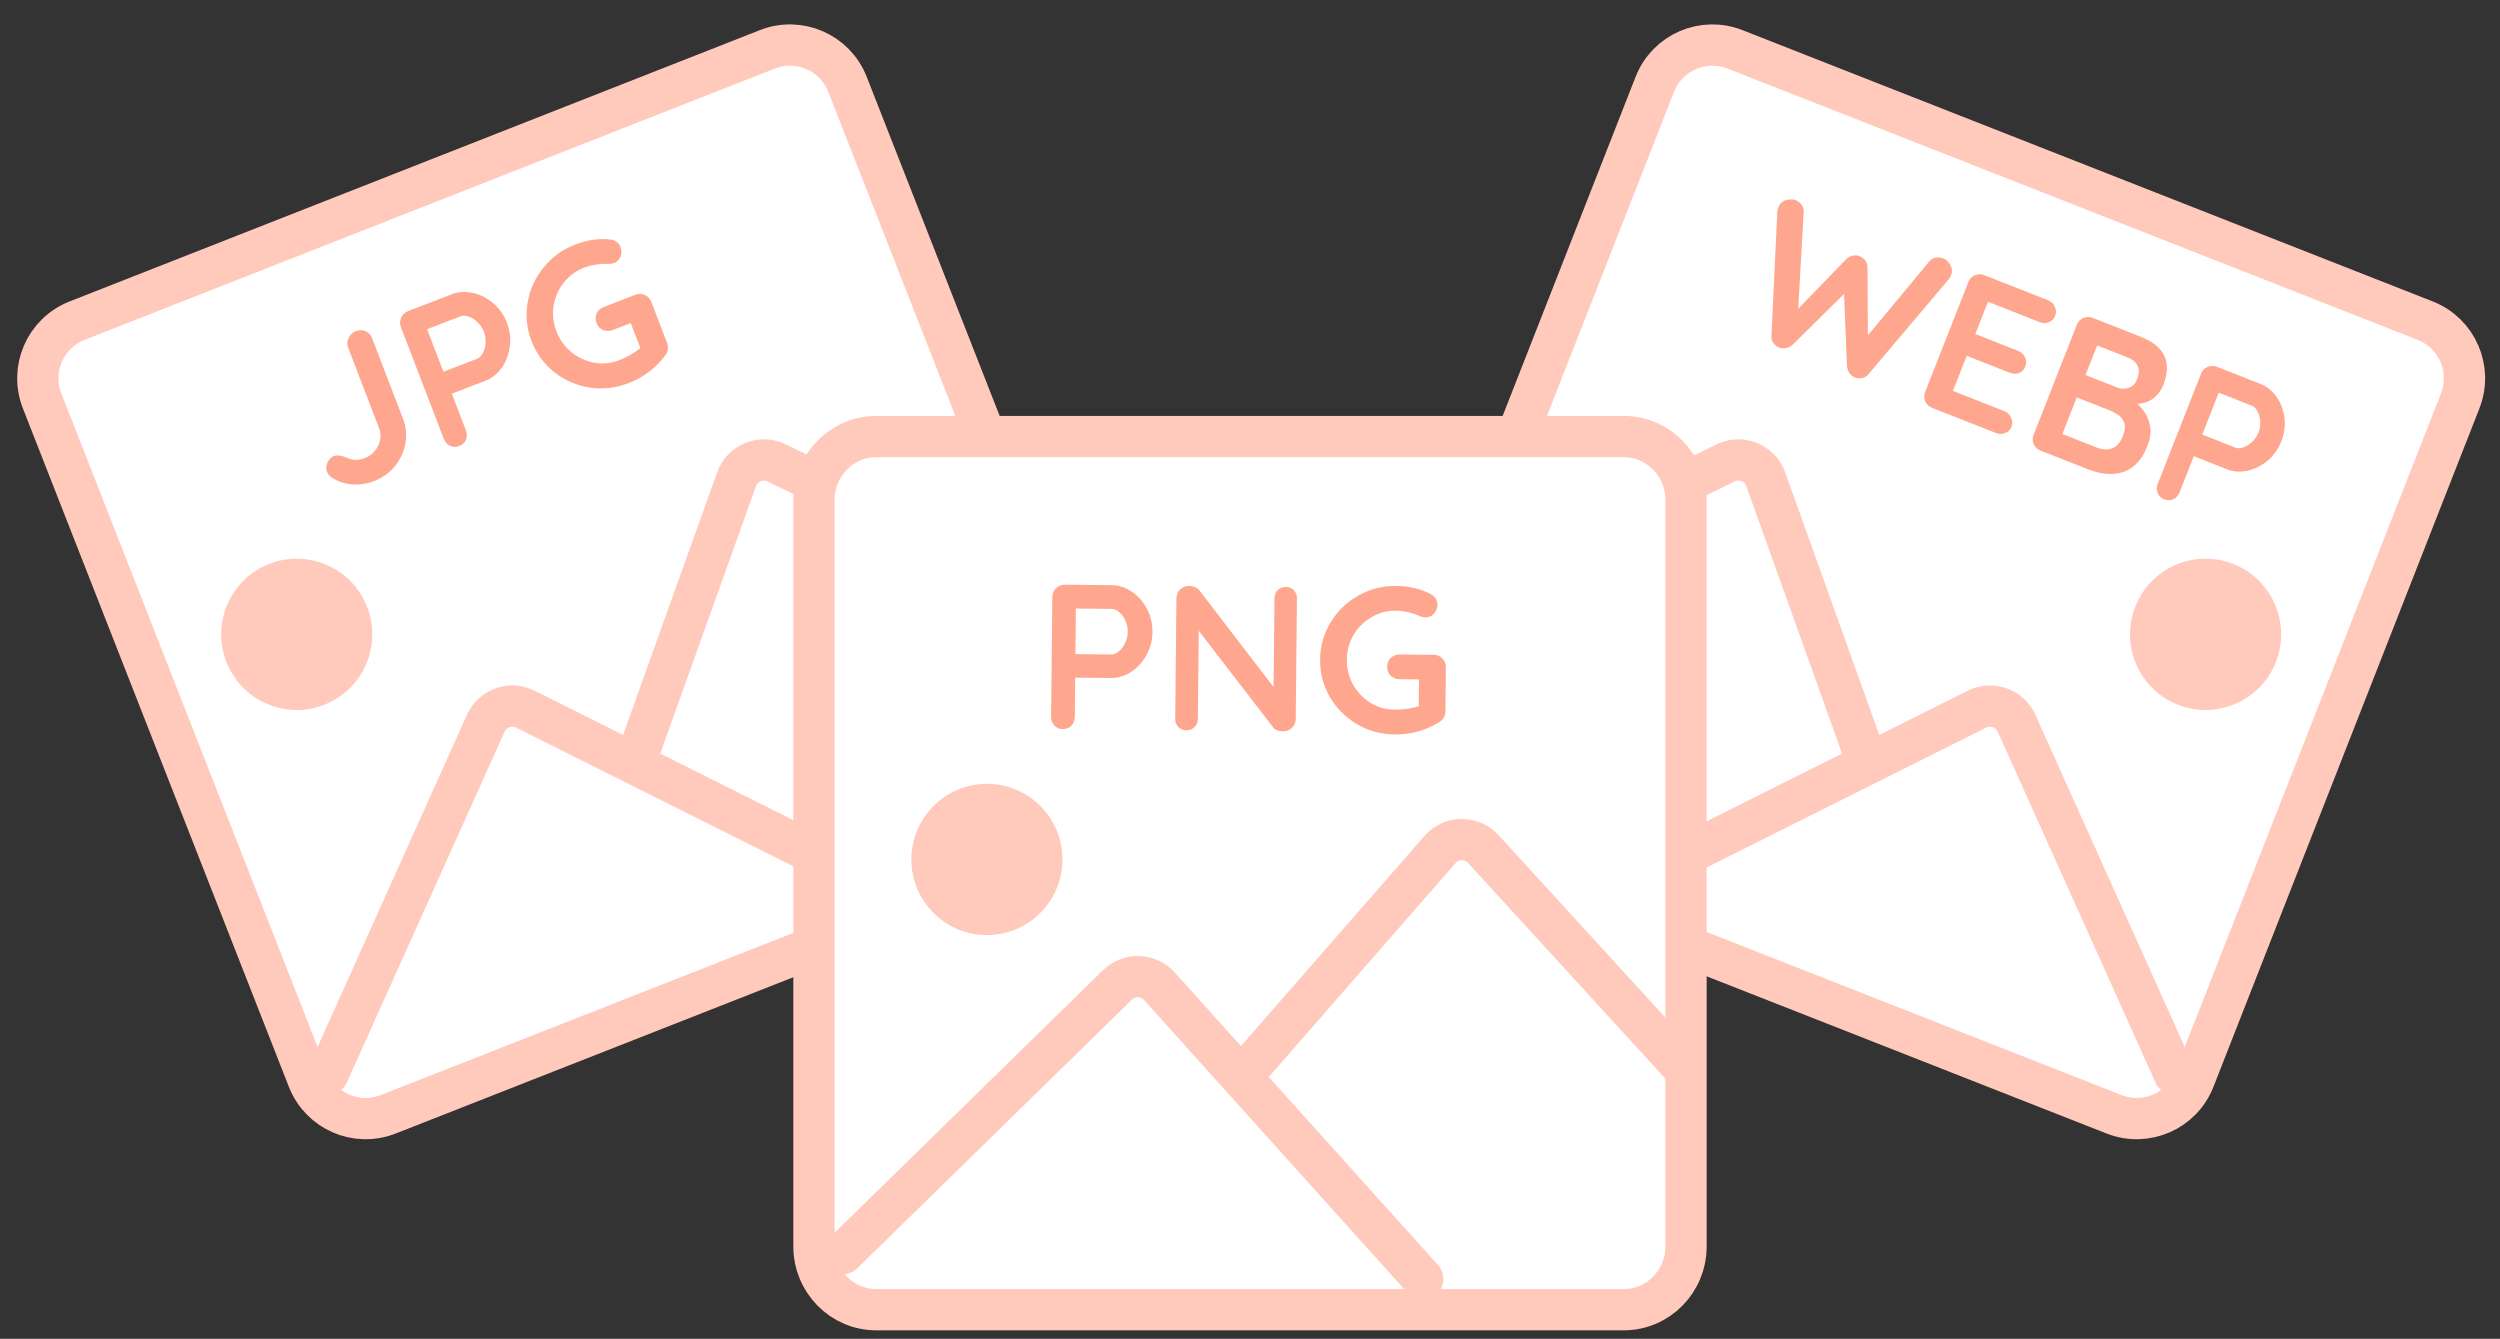
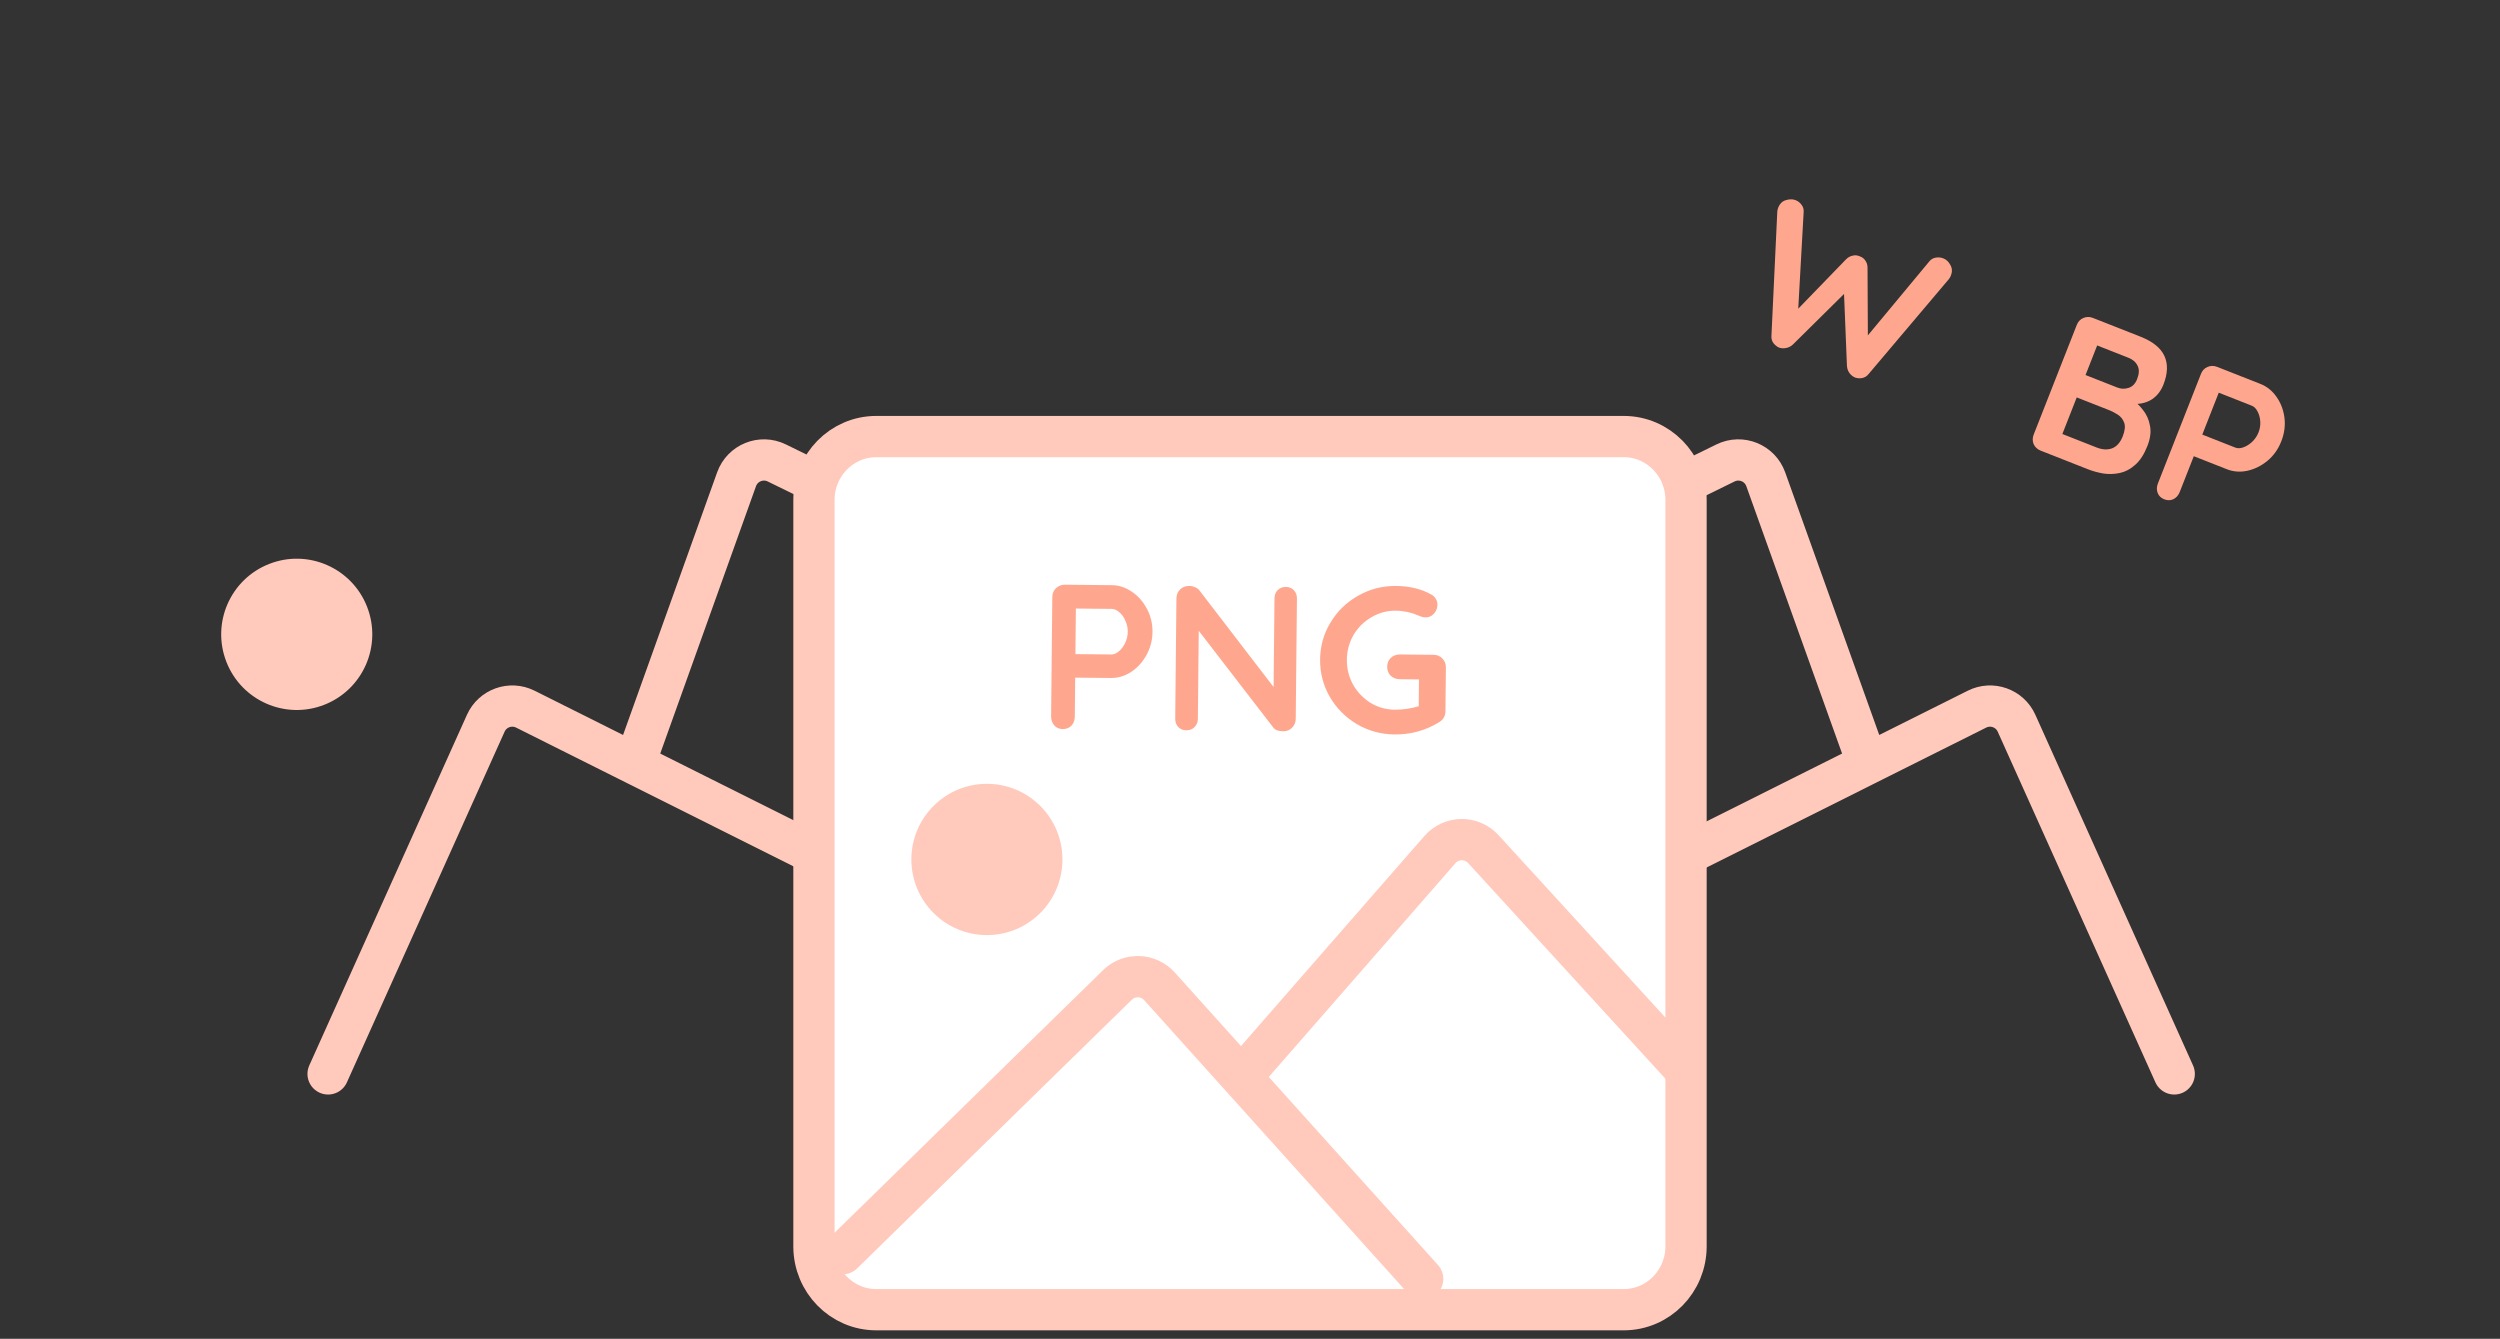
<svg xmlns="http://www.w3.org/2000/svg" width="183" height="98" viewBox="0 0 183 98" fill="none">
  <rect x="0" y="0" width="183" height="98" fill="#333333" stroke="none" />
-   <path d="M56.173 3.611L5.64 23.473C3.315 24.387 2.169 27.016 3.082 29.345L22.551 79.005C23.464 81.334 26.089 82.481 28.415 81.567L78.948 61.705C81.274 60.791 82.419 58.162 81.506 55.833L62.037 6.173C61.124 3.844 58.499 2.697 56.173 3.611Z" fill="white" stroke="#FFC9BC" stroke-width="3.02" />
-   <path d="M126.996 3.611L177.529 23.473C179.855 24.387 181 27.016 180.087 29.345L160.618 79.005C159.706 81.334 157.08 82.481 154.754 81.567L104.221 61.705C101.896 60.791 100.75 58.162 101.663 55.833L121.132 6.173C122.045 3.844 124.67 2.697 126.996 3.611Z" fill="white" stroke="#FFC9BC" stroke-width="3.02" />
  <path d="M24.016 78.61L35.559 52.941C36.056 51.836 37.372 51.368 38.455 51.91L46.456 55.912M46.456 55.912L64.208 64.795M46.456 55.912L53.917 35.082C54.346 33.886 55.719 33.328 56.861 33.887L76.048 43.29" stroke="#FFC9BC" stroke-width="3.02" stroke-linecap="round" />
  <path d="M159.154 78.61L147.611 52.941C147.114 51.836 145.798 51.368 144.715 51.91L136.714 55.912M136.714 55.912L118.961 64.795M136.714 55.912L129.253 35.082C128.824 33.886 127.45 33.328 126.309 33.887L107.122 43.29" stroke="#FFC9BC" stroke-width="3.02" stroke-linecap="round" />
  <path d="M23.742 51.588C26.584 50.47 27.984 47.257 26.868 44.411C25.753 41.565 22.544 40.163 19.701 41.281C16.858 42.398 15.459 45.611 16.575 48.457C17.69 51.303 20.899 52.705 23.742 51.588Z" fill="#FFC9BC" />
-   <path d="M159.428 51.588C156.586 50.47 155.186 47.257 156.302 44.411C157.417 41.565 160.626 40.163 163.469 41.281C166.311 42.398 167.711 45.611 166.595 48.457C165.48 51.303 162.271 52.705 159.428 51.588Z" fill="#FFC9BC" />
  <path d="M118.858 31.956H64.141C61.623 31.956 59.581 34.033 59.581 36.595V91.231C59.581 93.793 61.623 95.87 64.141 95.87H118.858C121.377 95.87 123.418 93.793 123.418 91.231V36.595C123.418 34.033 121.377 31.956 118.858 31.956Z" fill="white" stroke="#FFC9BC" stroke-width="3.02" />
  <path d="M72.242 68.449C75.296 68.449 77.771 65.97 77.771 62.912C77.771 59.855 75.296 57.376 72.242 57.376C69.188 57.376 66.713 59.855 66.713 62.912C66.713 65.97 69.188 68.449 72.242 68.449Z" fill="#FFC9BC" />
  <path d="M61.686 91.767L81.797 72.098C82.663 71.251 84.061 71.295 84.871 72.196L90.857 78.849M90.857 78.849L104.141 93.613M90.857 78.849L105.403 62.19C106.239 61.233 107.722 61.216 108.58 62.154L123.01 77.927" stroke="#FFC9BC" stroke-width="3.02" stroke-linecap="round" />
  <path d="M81.395 42.835C81.908 42.84 82.394 43.001 82.853 43.317C83.312 43.624 83.68 44.04 83.956 44.566C84.233 45.083 84.368 45.648 84.362 46.262C84.356 46.866 84.21 47.428 83.923 47.948C83.636 48.469 83.26 48.883 82.794 49.19C82.329 49.488 81.84 49.634 81.327 49.629L78.704 49.603L78.675 52.456C78.672 52.728 78.59 52.949 78.427 53.118C78.265 53.288 78.053 53.371 77.791 53.368C77.54 53.366 77.335 53.278 77.176 53.105C77.017 52.923 76.938 52.7 76.941 52.439L77.028 43.712C77.031 43.45 77.118 43.235 77.291 43.065C77.474 42.886 77.696 42.797 77.957 42.8L81.395 42.835ZM81.344 47.907C81.535 47.91 81.722 47.831 81.905 47.672C82.097 47.513 82.25 47.308 82.363 47.057C82.487 46.797 82.549 46.525 82.552 46.243C82.555 45.962 82.498 45.694 82.379 45.442C82.271 45.179 82.123 44.971 81.933 44.818C81.754 44.655 81.569 44.573 81.378 44.571L78.754 44.545L78.721 47.881L81.344 47.907ZM94.13 42.962C94.371 42.964 94.566 43.047 94.715 43.209C94.865 43.372 94.938 43.574 94.936 43.816L94.848 52.618C94.845 52.88 94.752 53.1 94.57 53.279C94.397 53.449 94.18 53.532 93.919 53.53C93.778 53.528 93.638 53.507 93.497 53.465C93.367 53.413 93.272 53.347 93.213 53.266L87.749 46.175L87.684 52.622C87.682 52.863 87.6 53.064 87.437 53.223C87.285 53.383 87.083 53.461 86.832 53.459C86.59 53.456 86.395 53.374 86.246 53.211C86.097 53.049 86.023 52.847 86.026 52.605L86.114 43.803C86.116 43.541 86.204 43.326 86.376 43.156C86.559 42.977 86.781 42.888 87.043 42.891C87.193 42.893 87.339 42.924 87.479 42.986C87.629 43.048 87.739 43.13 87.808 43.231L93.227 50.291L93.292 43.799C93.294 43.557 93.372 43.357 93.524 43.197C93.687 43.038 93.888 42.959 94.13 42.962ZM104.943 47.932C105.204 47.935 105.42 48.027 105.589 48.21C105.758 48.383 105.842 48.6 105.839 48.862L105.807 52.063C105.803 52.415 105.645 52.685 105.331 52.874C104.34 53.478 103.256 53.774 102.08 53.762C101.086 53.752 100.168 53.501 99.328 53.01C98.489 52.508 97.827 51.842 97.342 51.012C96.858 50.172 96.621 49.258 96.631 48.272C96.641 47.285 96.896 46.382 97.397 45.562C97.898 44.731 98.572 44.078 99.422 43.604C100.271 43.119 101.193 42.882 102.188 42.892C103.184 42.901 104.046 43.111 104.776 43.521C104.926 43.603 105.035 43.71 105.105 43.842C105.184 43.973 105.222 44.115 105.221 44.266C105.218 44.517 105.131 44.738 104.958 44.927C104.795 45.107 104.594 45.196 104.353 45.193C104.202 45.192 104.036 45.15 103.856 45.067C103.315 44.831 102.753 44.709 102.17 44.703C101.527 44.697 100.933 44.857 100.386 45.184C99.84 45.5 99.404 45.934 99.077 46.484C98.759 47.035 98.597 47.637 98.591 48.291C98.584 48.946 98.734 49.551 99.041 50.108C99.356 50.665 99.785 51.112 100.323 51.45C100.863 51.777 101.455 51.944 102.098 51.95C102.379 51.953 102.682 51.931 103.004 51.884C103.326 51.837 103.608 51.774 103.85 51.696L103.87 49.733L102.453 49.719C102.191 49.717 101.97 49.629 101.791 49.456C101.622 49.283 101.539 49.066 101.542 48.804C101.544 48.542 101.631 48.327 101.804 48.157C101.987 47.988 102.209 47.905 102.471 47.907L104.943 47.932Z" fill="#FFA78E" />
-   <path d="M27.389 35.211C26.855 35.416 26.316 35.499 25.773 35.46C25.227 35.412 24.732 35.246 24.29 34.963C24.112 34.838 23.993 34.695 23.932 34.535C23.845 34.309 23.86 34.083 23.977 33.854C24.091 33.617 24.241 33.462 24.429 33.389C24.673 33.295 24.99 33.335 25.38 33.509C25.623 33.61 25.853 33.661 26.069 33.664C26.282 33.658 26.506 33.609 26.74 33.519C27.012 33.414 27.244 33.245 27.433 33.01C27.633 32.772 27.762 32.506 27.822 32.213C27.879 31.911 27.857 31.629 27.756 31.366L25.484 25.446C25.39 25.202 25.402 24.965 25.519 24.737C25.632 24.499 25.806 24.335 26.041 24.245C26.304 24.144 26.545 24.142 26.766 24.241C26.987 24.339 27.146 24.515 27.244 24.769L29.515 30.689C29.731 31.252 29.785 31.841 29.676 32.455C29.567 33.068 29.312 33.624 28.911 34.124C28.506 34.614 27.999 34.976 27.389 35.211ZM33.09 21.533C33.568 21.349 34.079 21.32 34.623 21.445C35.163 21.561 35.658 21.812 36.108 22.2C36.554 22.578 36.888 23.053 37.108 23.627C37.324 24.19 37.395 24.767 37.319 25.357C37.244 25.947 37.047 26.47 36.727 26.927C36.403 27.375 36.002 27.692 35.523 27.876L33.074 28.818L34.096 31.482C34.194 31.735 34.198 31.971 34.109 32.188C34.02 32.406 33.854 32.562 33.61 32.656C33.375 32.746 33.152 32.74 32.941 32.638C32.726 32.527 32.571 32.349 32.478 32.105L29.352 23.958C29.258 23.714 29.26 23.481 29.358 23.26C29.462 23.026 29.636 22.862 29.88 22.768L33.09 21.533ZM34.907 26.269C35.085 26.2 35.23 26.058 35.341 25.843C35.462 25.624 35.529 25.377 35.542 25.103C35.561 24.815 35.52 24.54 35.419 24.276C35.318 24.014 35.166 23.786 34.963 23.595C34.766 23.39 34.551 23.252 34.319 23.179C34.092 23.094 33.89 23.085 33.712 23.154L31.262 24.096L32.458 27.211L34.907 26.269ZM46.508 21.579C46.752 21.485 46.986 21.492 47.211 21.6C47.432 21.698 47.589 21.87 47.683 22.114L48.829 25.102C48.955 25.431 48.907 25.741 48.685 26.031C47.985 26.958 47.086 27.633 45.989 28.055C45.059 28.412 44.114 28.517 43.153 28.369C42.188 28.212 41.328 27.837 40.572 27.243C39.813 26.64 39.257 25.878 38.903 24.958C38.55 24.037 38.456 23.103 38.62 22.155C38.78 21.198 39.168 20.343 39.783 19.589C40.395 18.825 41.165 18.265 42.094 17.907C43.023 17.55 43.902 17.427 44.732 17.539C44.901 17.56 45.042 17.619 45.155 17.716C45.277 17.809 45.365 17.927 45.419 18.067C45.509 18.302 45.509 18.54 45.418 18.78C45.333 19.007 45.177 19.163 44.952 19.25C44.811 19.304 44.642 19.326 44.444 19.316C43.855 19.295 43.288 19.389 42.743 19.598C42.143 19.829 41.648 20.198 41.261 20.703C40.869 21.198 40.623 21.762 40.521 22.394C40.428 23.023 40.499 23.643 40.733 24.254C40.968 24.864 41.33 25.372 41.819 25.777C42.317 26.178 42.88 26.436 43.505 26.552C44.127 26.657 44.739 26.595 45.339 26.364C45.602 26.263 45.875 26.131 46.157 25.968C46.439 25.806 46.678 25.643 46.875 25.482L46.172 23.649L44.849 24.159C44.605 24.252 44.367 24.252 44.137 24.157C43.916 24.059 43.759 23.887 43.665 23.643C43.572 23.399 43.574 23.166 43.672 22.945C43.78 22.72 43.956 22.561 44.2 22.467L46.508 21.579Z" fill="#FFA78E" />
  <path d="M142.259 18.915C142.472 18.998 142.642 19.162 142.771 19.405C142.904 19.639 142.915 19.894 142.806 20.172C142.773 20.255 142.723 20.342 142.655 20.433L136.758 27.407C136.637 27.551 136.484 27.641 136.3 27.675C136.129 27.703 135.962 27.692 135.801 27.639C135.644 27.577 135.505 27.469 135.384 27.314C135.273 27.163 135.21 26.984 135.196 26.775L134.975 21.303L135.067 21.435L131.241 25.217C131.089 25.36 130.916 25.447 130.722 25.478C130.538 25.512 130.367 25.498 130.21 25.436C130.065 25.369 129.936 25.264 129.82 25.122C129.709 24.972 129.658 24.802 129.668 24.614L130.098 15.487C130.11 15.374 130.133 15.276 130.166 15.193C130.275 14.915 130.457 14.736 130.713 14.655C130.982 14.569 131.223 14.568 131.436 14.651C131.612 14.72 131.755 14.831 131.867 14.981C131.988 15.136 132.042 15.312 132.028 15.51L131.605 23.069L131.305 22.934L135.136 18.978C135.275 18.84 135.432 18.753 135.607 18.715C135.786 18.668 135.962 18.683 136.134 18.762C136.313 18.822 136.452 18.93 136.551 19.086C136.653 19.234 136.704 19.403 136.703 19.595L136.729 24.831L136.452 24.882L141.227 19.133C141.352 18.979 141.511 18.887 141.705 18.857C141.898 18.826 142.083 18.845 142.259 18.915Z" fill="#FFA78E" />
-   <path d="M145.258 20.144L149.907 21.975C150.147 22.07 150.315 22.227 150.411 22.446C150.519 22.66 150.526 22.887 150.431 23.128C150.34 23.359 150.182 23.516 149.958 23.598C149.746 23.675 149.52 23.666 149.279 23.571L145.394 22.041L145.612 21.854L144.548 24.561L144.481 24.406L147.728 25.685C147.968 25.78 148.136 25.937 148.231 26.156C148.34 26.369 148.347 26.597 148.252 26.837C148.161 27.069 148.003 27.225 147.779 27.308C147.567 27.385 147.341 27.376 147.1 27.281L143.895 26.018L144.008 25.935L142.906 28.738L142.844 28.57L146.715 30.095C146.956 30.189 147.122 30.351 147.214 30.579C147.319 30.802 147.329 31.02 147.245 31.233C147.155 31.464 146.997 31.621 146.772 31.704C146.557 31.79 146.329 31.786 146.088 31.691L141.44 29.86C141.199 29.765 141.027 29.606 140.922 29.383C140.83 29.155 140.832 28.92 140.926 28.68L144.079 20.657C144.174 20.417 144.331 20.249 144.55 20.154C144.782 20.052 145.018 20.049 145.258 20.144Z" fill="#FFA78E" />
  <path d="M156.695 24.649C157.583 24.999 158.163 25.468 158.434 26.055C158.705 26.643 158.681 27.344 158.361 28.158C158.19 28.593 157.932 28.935 157.589 29.185C157.249 29.425 156.834 29.555 156.345 29.576C155.86 29.588 155.312 29.474 154.701 29.233L155.002 28.631C155.289 28.744 155.601 28.915 155.938 29.144C156.279 29.363 156.581 29.642 156.843 29.981C157.118 30.314 157.296 30.704 157.376 31.152C157.469 31.595 157.407 32.094 157.188 32.649C156.948 33.26 156.65 33.72 156.294 34.028C155.947 34.34 155.57 34.539 155.162 34.624C154.755 34.709 154.35 34.721 153.947 34.658C153.548 34.587 153.177 34.483 152.835 34.349L149.38 32.988C149.14 32.893 148.967 32.734 148.862 32.511C148.771 32.283 148.772 32.048 148.867 31.808L152.02 23.785C152.114 23.545 152.271 23.377 152.49 23.281C152.722 23.18 152.958 23.177 153.199 23.272L156.695 24.649ZM155.802 26.189L153.332 25.216L153.6 25.065L152.612 27.577L152.495 27.387L154.993 28.37C155.261 28.476 155.536 28.483 155.818 28.391C156.1 28.299 156.306 28.086 156.437 27.753C156.593 27.355 156.604 27.028 156.47 26.772C156.348 26.511 156.126 26.316 155.802 26.189ZM154.418 30.035L151.893 29.041L152.061 28.979L150.91 31.907L150.826 31.714L153.463 32.752C153.888 32.92 154.269 32.942 154.606 32.818C154.947 32.685 155.206 32.392 155.385 31.939C155.548 31.522 155.583 31.189 155.489 30.938C155.396 30.688 155.242 30.494 155.029 30.356C154.816 30.219 154.612 30.112 154.418 30.035Z" fill="#FFA78E" />
  <path d="M165.455 28.1C165.936 28.289 166.33 28.605 166.637 29.046C166.953 29.491 167.148 30.001 167.222 30.575C167.295 31.149 167.217 31.727 166.988 32.31C166.763 32.884 166.428 33.356 165.983 33.725C165.539 34.095 165.048 34.34 164.509 34.459C163.984 34.573 163.481 34.535 163 34.345L160.447 33.34L160.684 33.145L159.554 36.018C159.46 36.258 159.306 36.433 159.092 36.541C158.883 36.64 158.657 36.642 158.417 36.547C158.186 36.456 158.027 36.303 157.941 36.087C157.858 35.862 157.864 35.63 157.959 35.389L161.112 27.367C161.206 27.126 161.363 26.958 161.582 26.863C161.814 26.762 162.05 26.759 162.291 26.854L165.455 28.1ZM163.622 32.763C163.797 32.832 163.998 32.826 164.222 32.743C164.447 32.661 164.66 32.526 164.862 32.338C165.068 32.141 165.221 31.913 165.323 31.654C165.429 31.386 165.471 31.114 165.451 30.839C165.431 30.564 165.365 30.325 165.253 30.12C165.145 29.906 165.003 29.765 164.827 29.696L162.246 28.679L162.511 28.495L161.12 32.034L161.055 31.752L163.622 32.763Z" fill="#FFA78E" />
</svg>